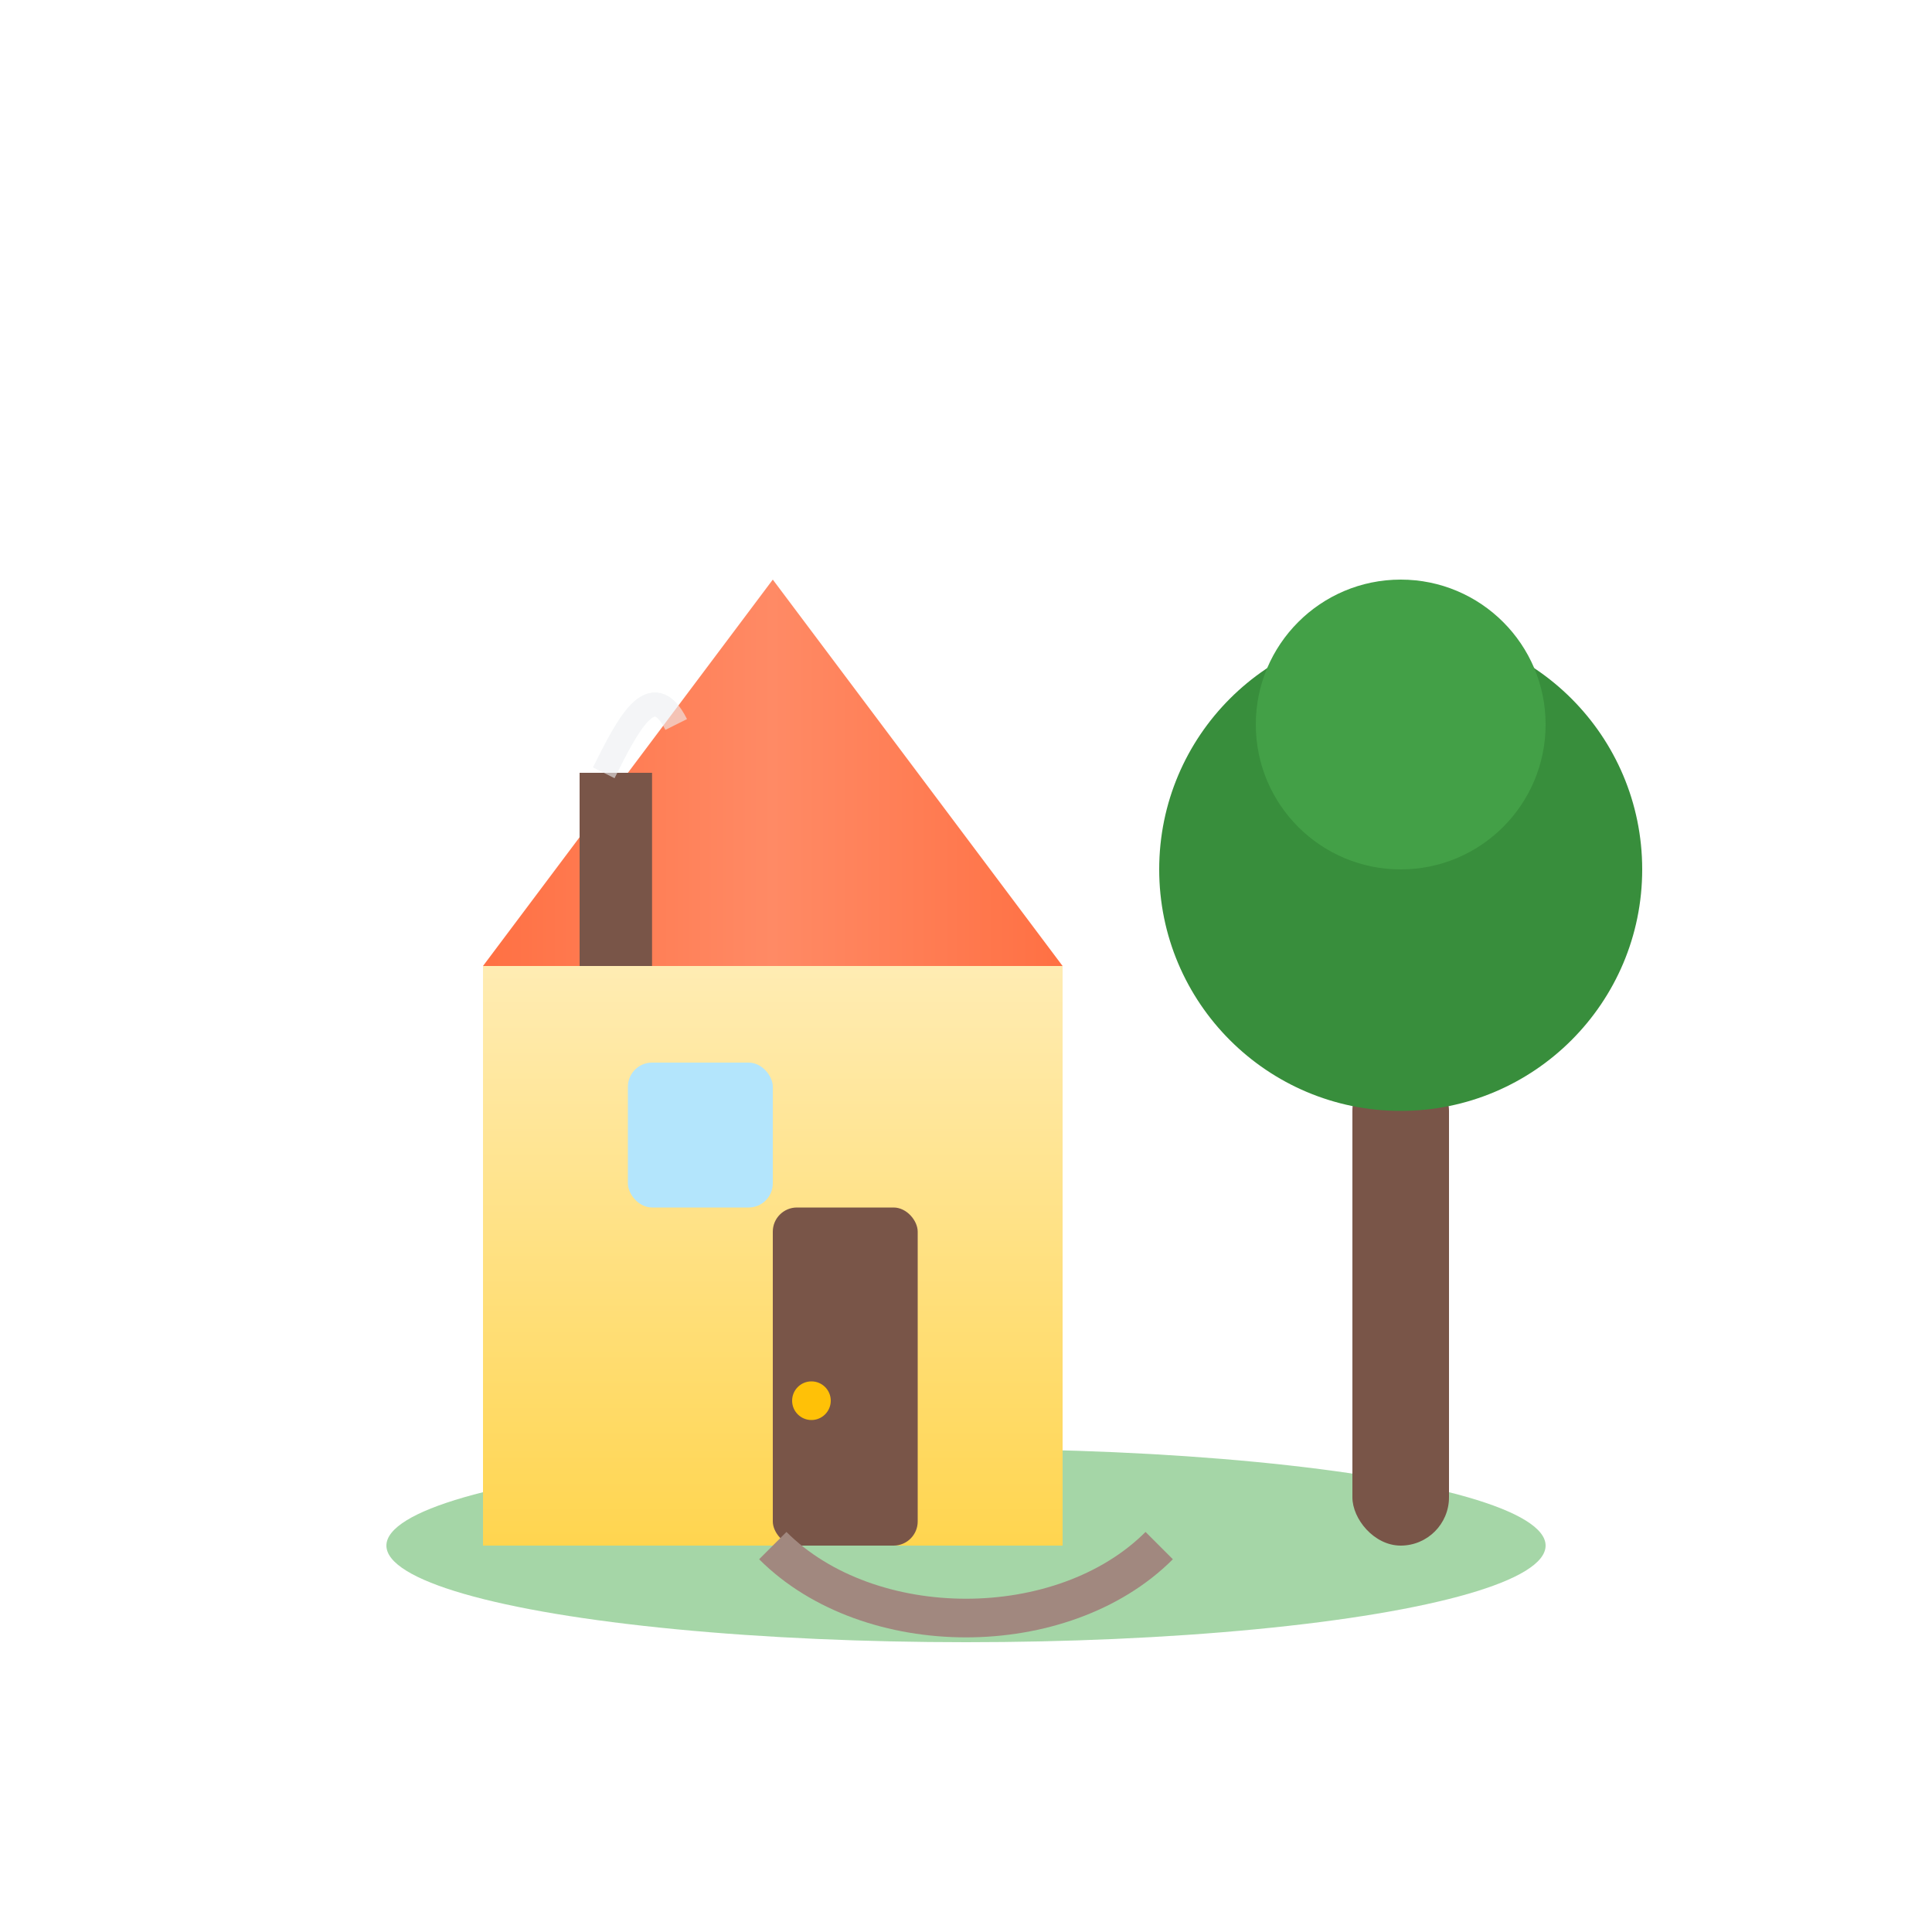
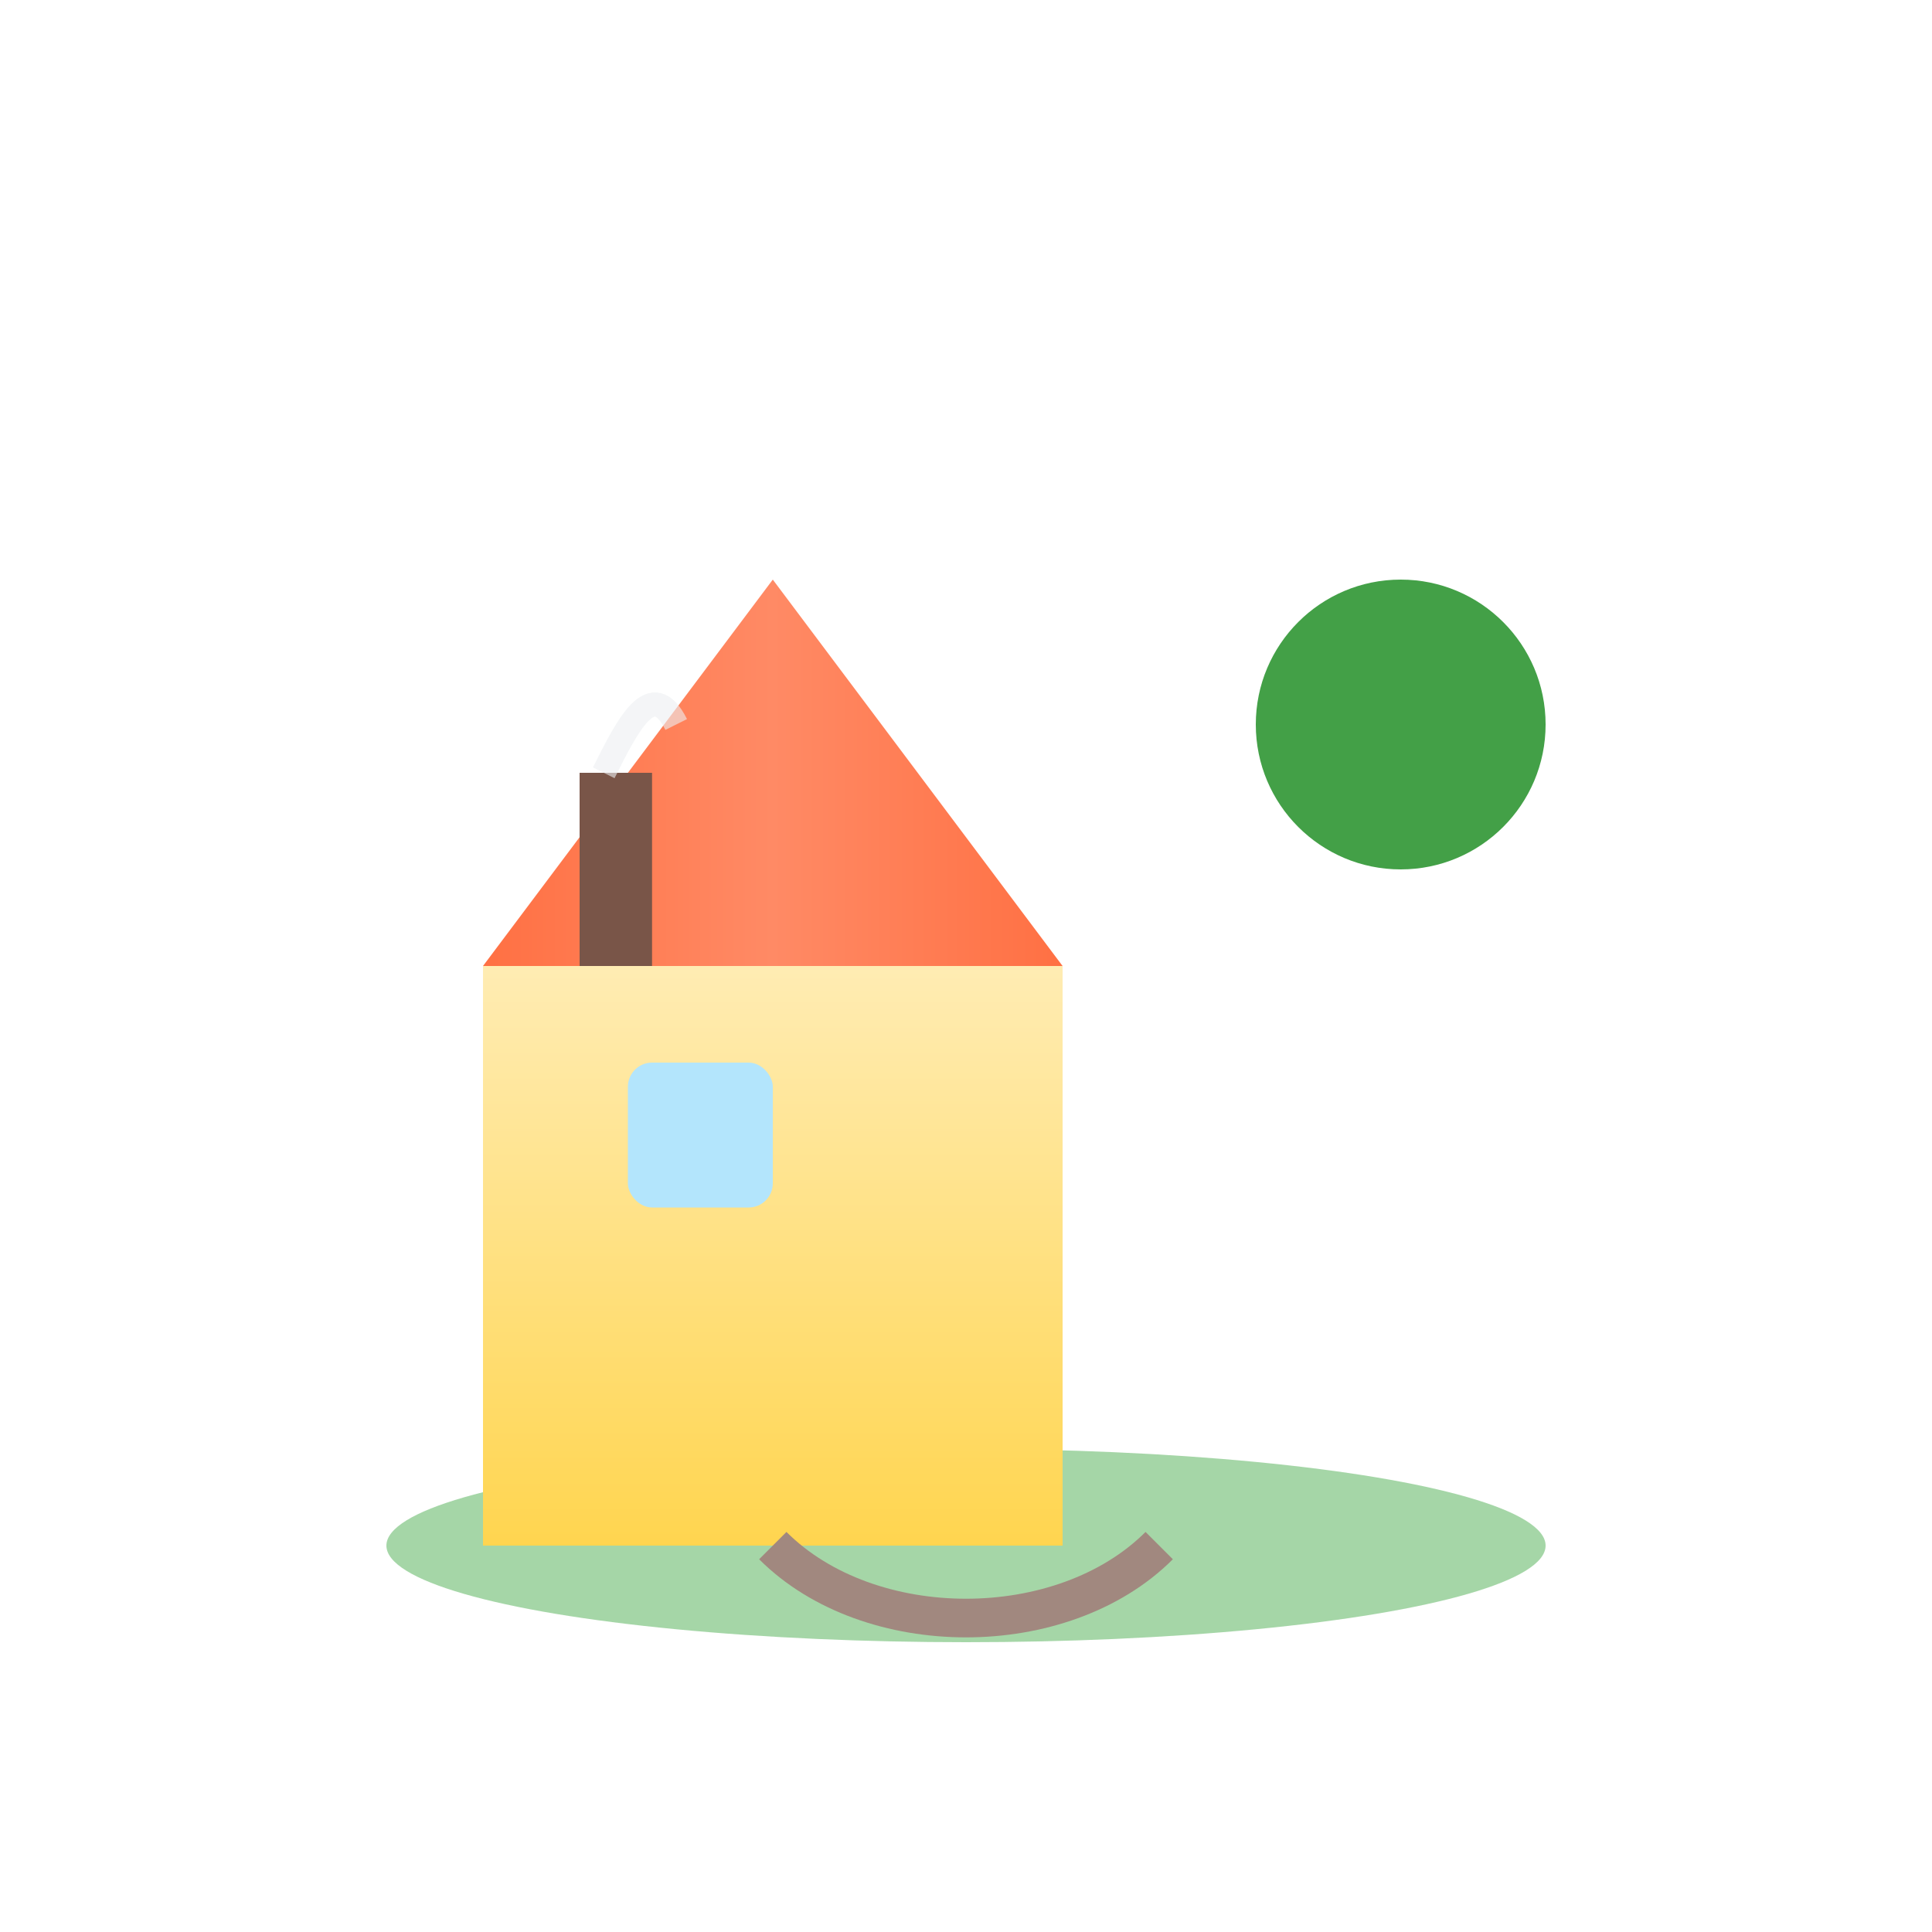
<svg xmlns="http://www.w3.org/2000/svg" viewBox="0 0 40 40" width="40" height="40">
  <defs>
    <linearGradient id="roofGradient" x1="0%" y1="0%" x2="100%" y2="0%">
      <stop offset="0%" stop-color="#FF7043" />
      <stop offset="50%" stop-color="#FF8A65" />
      <stop offset="100%" stop-color="#FF7043" />
    </linearGradient>
    <linearGradient id="wallGradient" x1="0%" y1="0%" x2="0%" y2="100%">
      <stop offset="0%" stop-color="#FFECB3" />
      <stop offset="100%" stop-color="#FFD54F" />
    </linearGradient>
    <filter id="houseGlow" x="-30%" y="-30%" width="160%" height="160%">
      <feGaussianBlur in="SourceGraphic" stdDeviation="1" result="blur" />
      <feColorMatrix in="blur" mode="matrix" values="1 0 0 0 0.5  0 1 0 0 0.4  0 0 1 0 0  0 0 0 18 -7" result="glow" />
      <feBlend in="SourceGraphic" in2="glow" mode="normal" />
    </filter>
    <filter id="houseShadow" x="-10%" y="-10%" width="150%" height="150%">
      <feDropShadow dx="1" dy="2" stdDeviation="1" flood-color="#000" flood-opacity="0.3" />
    </filter>
  </defs>
  <ellipse cx="20" cy="32" rx="12" ry="2" fill="#4CAF50" opacity="0.5" />
-   <rect x="28" y="22" width="2" height="10" fill="#795548" rx="1" ry="1" filter="url(#houseShadow)" />
-   <circle cx="29" cy="18" r="5" fill="#388E3C" filter="url(#houseGlow)" />
  <circle cx="29" cy="15" r="3" fill="#43A047" filter="url(#houseGlow)" />
  <rect x="10" y="20" width="12" height="12" fill="url(#wallGradient)" filter="url(#houseShadow)" />
  <polygon points="10,20 16,12 22,20" fill="url(#roofGradient)" filter="url(#houseShadow)" />
  <rect x="13" y="22" width="3" height="3" rx="0.5" ry="0.5" fill="#B3E5FC" filter="url(#houseGlow)">
    <animate attributeName="fill" values="#B3E5FC;#81D4FA;#B3E5FC" dur="3s" repeatCount="indefinite" />
  </rect>
-   <rect x="16" y="25" width="3" height="7" rx="0.5" ry="0.5" fill="#795548" />
-   <circle cx="16.8" cy="29" r="0.4" fill="#FFC107" />
  <path d="M16,32 C18,34 22,34 24,32" stroke="#A1887F" stroke-width="0.8" fill="none" />
  <path d="M11,14 C13,12 19,12 21,14" stroke="#7CB342" stroke-width="0.5" stroke-dasharray="1,1" opacity="0">
    <animate attributeName="opacity" values="0;0.8;0" dur="2s" repeatCount="indefinite" />
  </path>
  <path d="M13,12 C15,10 19,10 21,12" stroke="#7CB342" stroke-width="0.5" stroke-dasharray="1,1" opacity="0">
    <animate attributeName="opacity" values="0;0.8;0" dur="2.5s" repeatCount="indefinite" begin="0.5s" />
  </path>
  <rect x="12" y="16" width="1.5" height="4" fill="#795548" />
  <path d="M12.5,16 C13,15 13.5,14 14,15" stroke="#ECEFF1" stroke-width="0.5" fill="none" opacity="0.6">
    <animate attributeName="d" values="M12.5,16 C13,15 13.5,14 14,15;M12.5,16 C13,14 13.5,13 14,14;M12.5,16 C13,15 13.5,14 14,15" dur="3s" repeatCount="indefinite" />
    <animate attributeName="opacity" values="0.6;0.2;0.6" dur="3s" repeatCount="indefinite" />
  </path>
</svg>